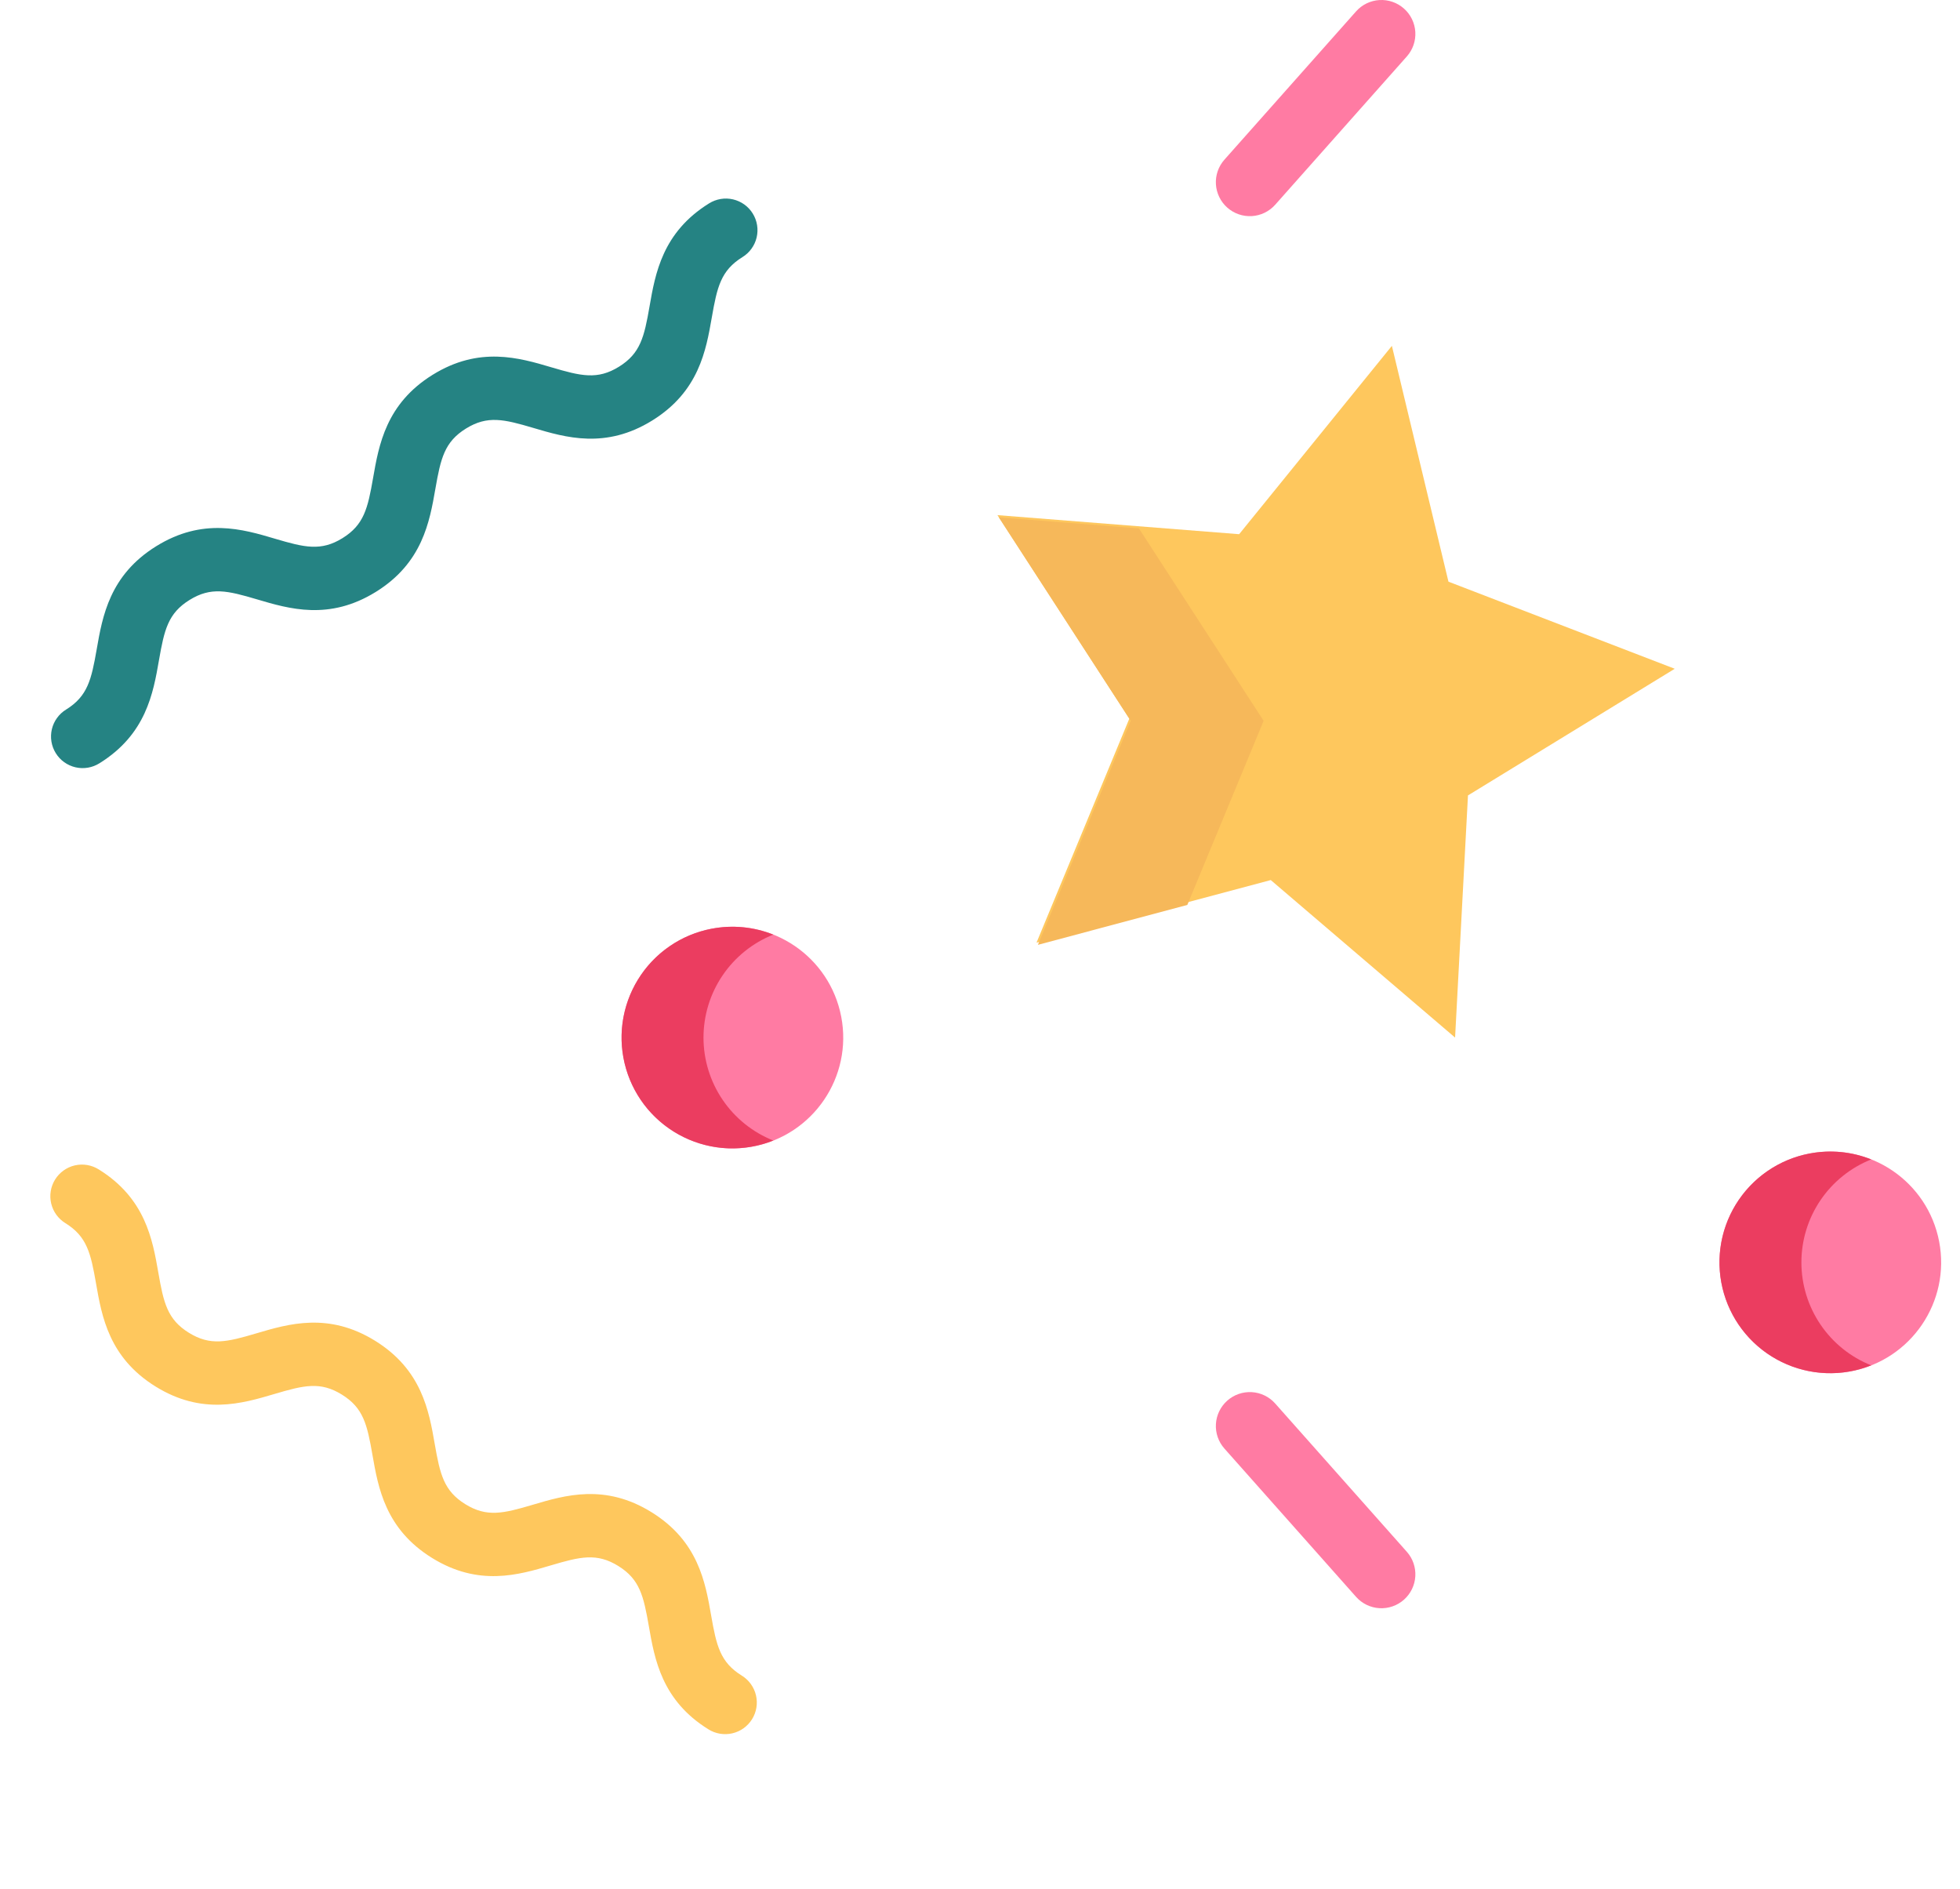
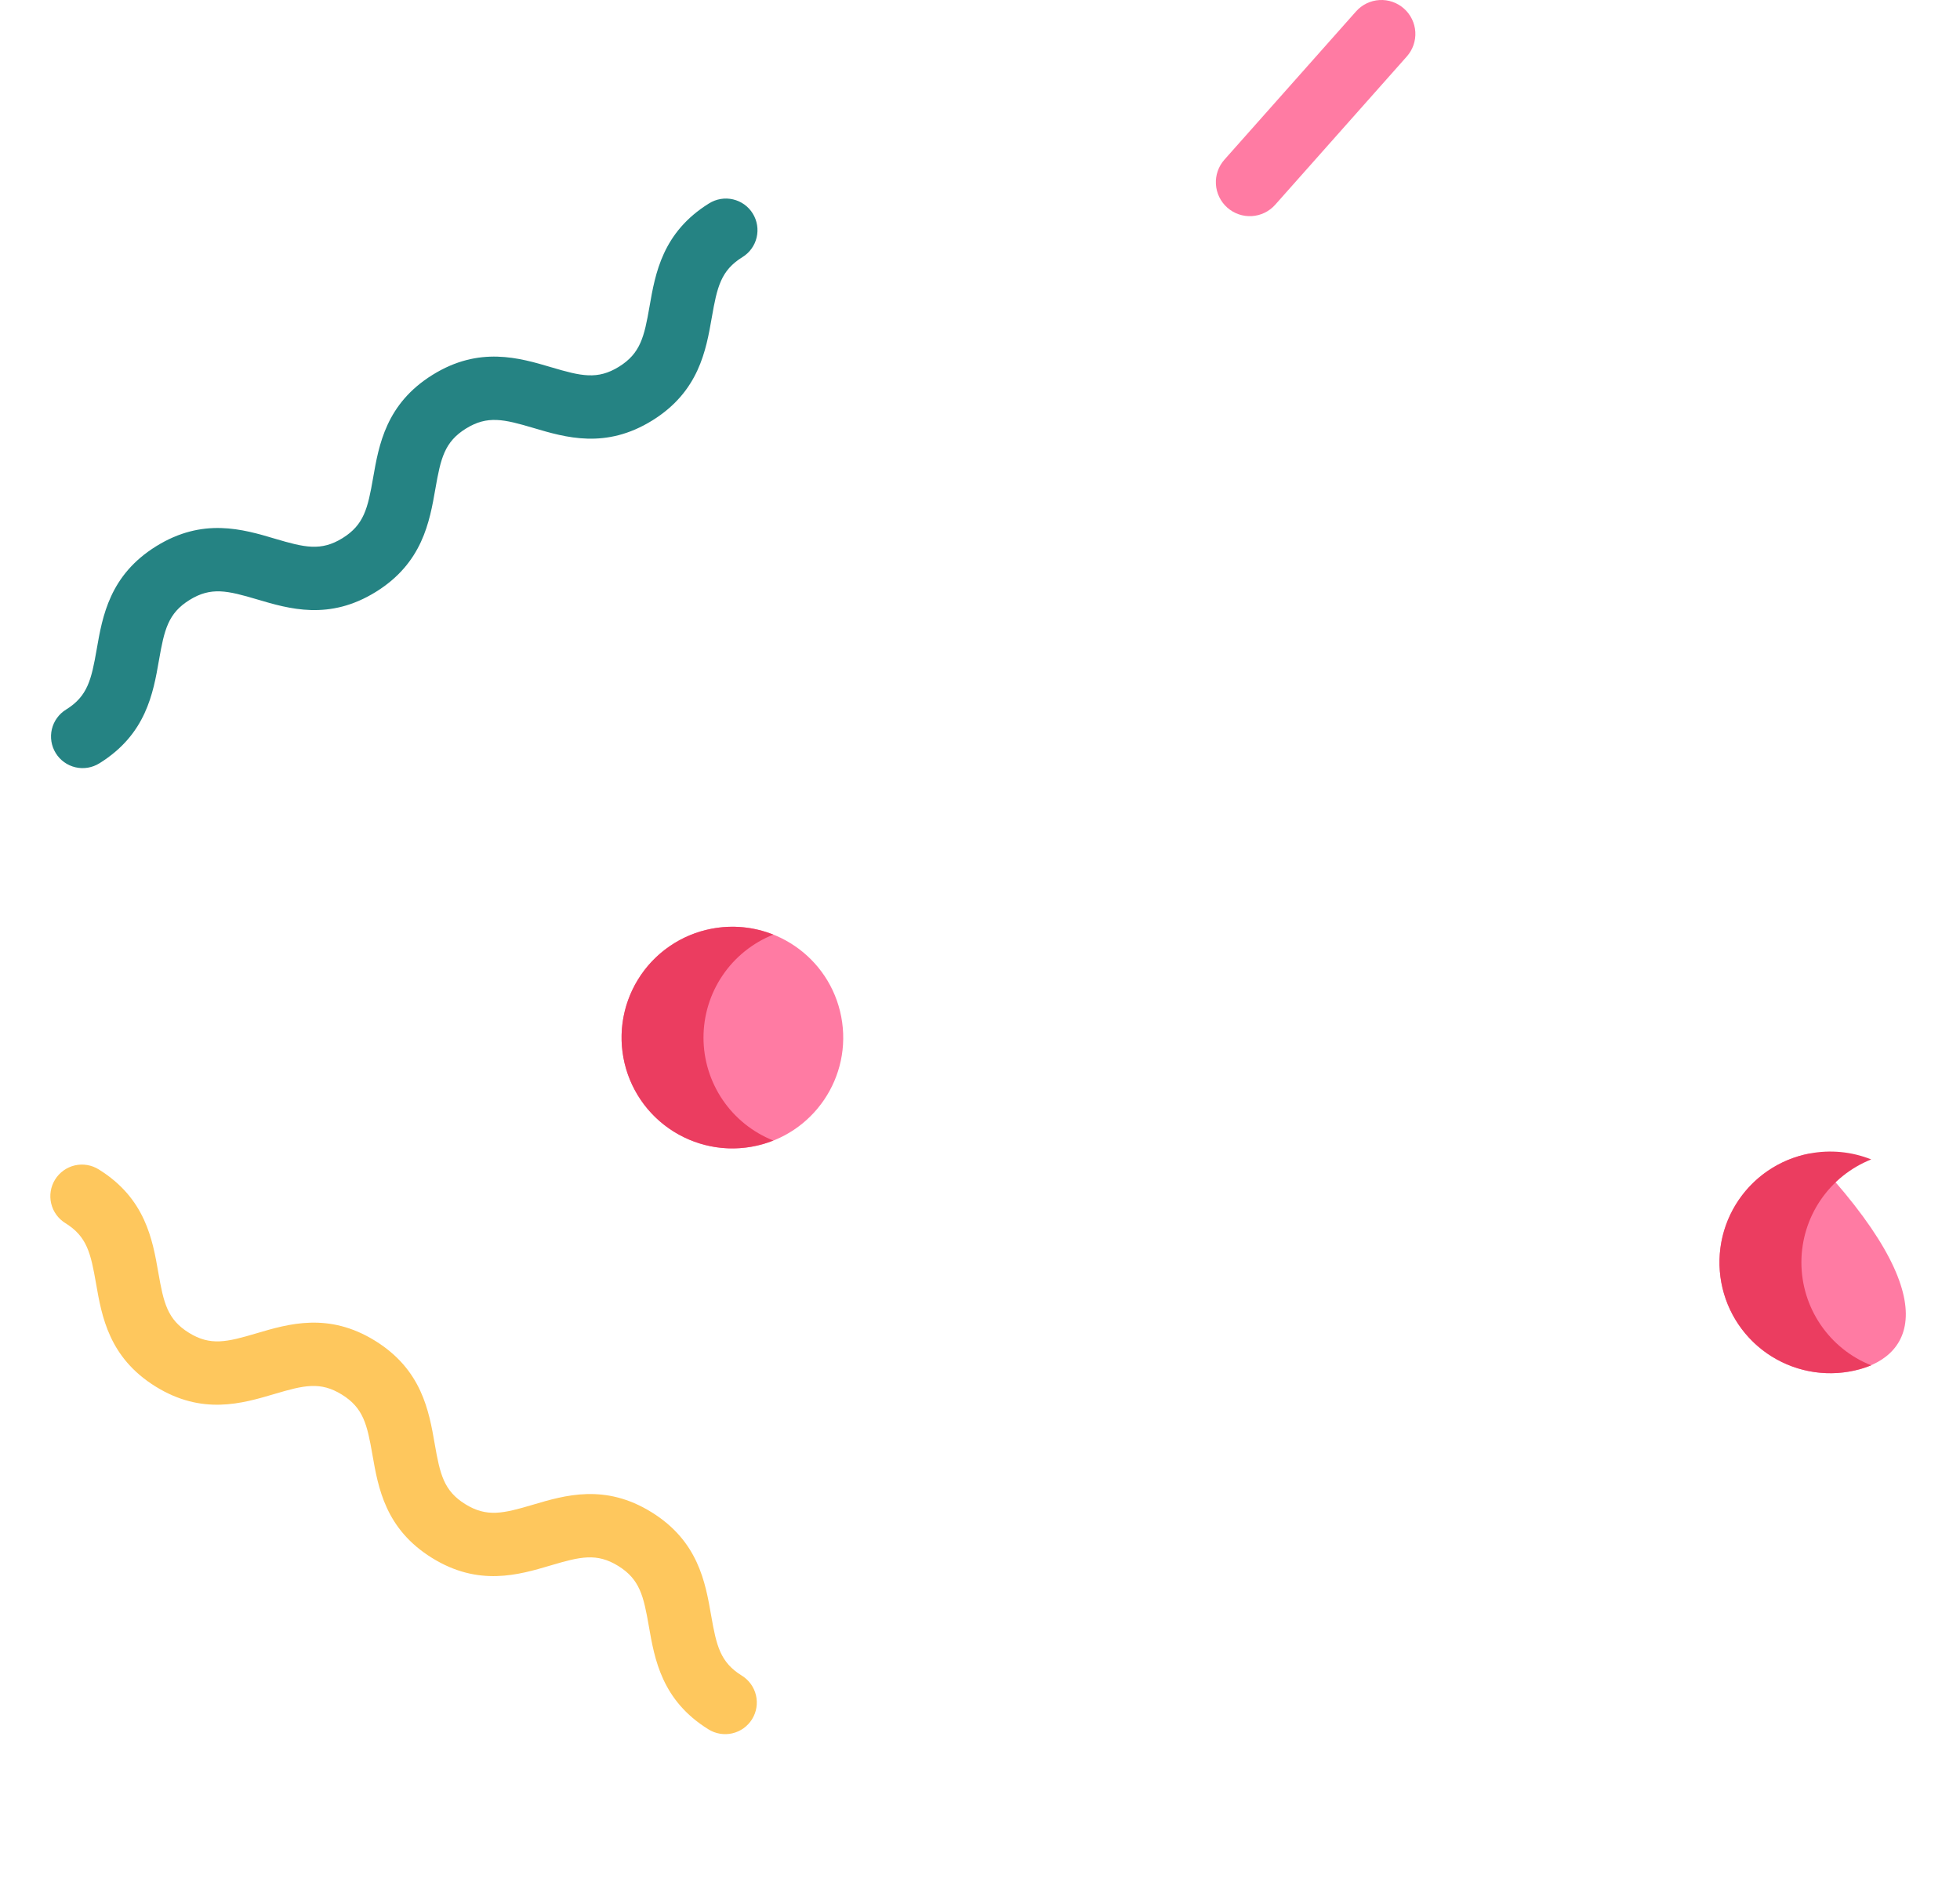
<svg xmlns="http://www.w3.org/2000/svg" width="110" height="106" viewBox="0 0 110 106" fill="none">
-   <path d="M78.116 19.407L69.544 29.975L55.979 28.905L63.381 40.323L58.172 52.893L71.318 49.382L81.663 58.221L82.386 44.633L93.991 37.526L81.291 32.639L78.116 19.407Z" fill="#FEC75D" />
-   <path d="M56.057 29.028L63.918 29.649L70.918 40.447L66.636 50.777L58.25 53.017L63.459 40.447L56.057 29.028Z" fill="#F6B85A" />
  <path d="M29.902 84.435C28.242 84.927 27.32 85.15 26.113 84.402C24.907 83.654 24.695 82.729 24.398 81.023C24.075 79.168 23.672 76.86 21.057 75.237C18.441 73.615 16.195 74.283 14.389 74.817C12.729 75.309 11.807 75.532 10.6 74.784C9.393 74.036 9.182 73.111 8.885 71.405C8.561 69.55 8.158 67.242 5.543 65.619C5.345 65.495 5.124 65.411 4.894 65.372C4.663 65.333 4.427 65.341 4.199 65.393C3.971 65.446 3.756 65.543 3.566 65.68C3.376 65.816 3.214 65.988 3.091 66.187C2.968 66.386 2.885 66.607 2.848 66.838C2.81 67.069 2.819 67.305 2.873 67.532C2.927 67.76 3.026 67.975 3.163 68.164C3.3 68.353 3.474 68.514 3.673 68.636C4.88 69.384 5.091 70.309 5.389 72.014C5.712 73.87 6.115 76.178 8.73 77.8C11.346 79.423 13.592 78.755 15.398 78.221C17.058 77.728 17.98 77.506 19.187 78.254C20.394 79.001 20.605 79.927 20.902 81.632C21.226 83.487 21.628 85.796 24.244 87.418C26.859 89.04 29.105 88.373 30.911 87.838C32.571 87.346 33.493 87.124 34.7 87.871C35.906 88.619 36.117 89.544 36.415 91.25C36.738 93.105 37.141 95.414 39.756 97.035C39.954 97.16 40.175 97.244 40.405 97.282C40.636 97.321 40.872 97.314 41.1 97.261C41.328 97.209 41.543 97.111 41.733 96.975C41.923 96.839 42.084 96.666 42.208 96.468C42.331 96.269 42.414 96.048 42.451 95.817C42.489 95.586 42.48 95.35 42.426 95.122C42.372 94.895 42.273 94.68 42.136 94.491C41.999 94.302 41.825 94.141 41.626 94.019C40.419 93.271 40.208 92.346 39.91 90.64C39.587 88.785 39.185 86.477 36.569 84.855C33.954 83.233 31.707 83.9 29.902 84.435Z" fill="#FEC75D" />
  <path d="M15.435 30.229C17.095 30.721 18.017 30.943 19.224 30.195C20.43 29.448 20.642 28.522 20.939 26.817C21.263 24.962 21.665 22.653 24.281 21.031C26.896 19.409 29.142 20.076 30.949 20.611C32.609 21.103 33.53 21.325 34.737 20.578C35.944 19.83 36.156 18.904 36.453 17.199C36.776 15.344 37.179 13.035 39.794 11.413C39.992 11.289 40.213 11.205 40.444 11.166C40.674 11.127 40.91 11.134 41.138 11.187C41.366 11.24 41.581 11.337 41.772 11.473C41.962 11.61 42.123 11.782 42.246 11.981C42.369 12.18 42.452 12.401 42.489 12.632C42.527 12.863 42.518 13.098 42.464 13.326C42.41 13.554 42.312 13.768 42.174 13.957C42.037 14.147 41.864 14.307 41.664 14.429C40.458 15.177 40.246 16.103 39.949 17.808C39.625 19.663 39.223 21.972 36.607 23.594C33.992 25.216 31.745 24.549 29.939 24.014C28.279 23.522 27.358 23.3 26.151 24.047C24.944 24.795 24.733 25.721 24.435 27.426C24.111 29.281 23.709 31.59 21.094 33.212C18.478 34.834 16.232 34.167 14.426 33.632C12.766 33.14 11.845 32.917 10.638 33.665C9.431 34.413 9.22 35.338 8.922 37.044C8.599 38.899 8.197 41.207 5.581 42.829C5.383 42.953 5.163 43.037 4.932 43.076C4.701 43.115 4.465 43.108 4.237 43.055C4.01 43.002 3.794 42.905 3.604 42.769C3.414 42.633 3.253 42.46 3.13 42.261C3.006 42.062 2.924 41.841 2.886 41.61C2.849 41.38 2.857 41.144 2.911 40.916C2.965 40.688 3.064 40.474 3.201 40.285C3.339 40.095 3.512 39.935 3.711 39.813C4.918 39.065 5.129 38.14 5.427 36.434C5.75 34.579 6.153 32.27 8.768 30.649C11.383 29.027 13.63 29.693 15.435 30.229Z" fill="#258383" />
-   <path d="M96.615 72.006C95.968 68.632 98.179 65.374 101.552 64.728C104.925 64.081 108.183 66.292 108.83 69.665C109.476 73.038 107.266 76.296 103.893 76.943C100.519 77.589 97.261 75.379 96.615 72.006Z" fill="#FF7BA3" />
+   <path d="M96.615 72.006C95.968 68.632 98.179 65.374 101.552 64.728C109.476 73.038 107.266 76.296 103.893 76.943C100.519 77.589 97.261 75.379 96.615 72.006Z" fill="#FF7BA3" />
  <path d="M101.549 64.728C102.713 64.504 103.917 64.618 105.017 65.058C103.861 65.519 102.869 66.315 102.171 67.345C101.472 68.375 101.099 69.591 101.099 70.836C101.099 72.081 101.473 73.296 102.172 74.326C102.871 75.356 103.862 76.153 105.019 76.613C104.214 76.933 103.351 77.082 102.485 77.049C101.62 77.017 100.77 76.804 99.992 76.424C99.213 76.044 98.523 75.506 97.964 74.843C97.406 74.181 96.992 73.409 96.749 72.578C96.506 71.746 96.44 70.873 96.554 70.014C96.669 69.156 96.961 68.33 97.413 67.591C97.865 66.852 98.466 66.215 99.179 65.722C99.891 65.229 100.698 64.89 101.549 64.727L101.549 64.728Z" fill="#EB3D60" />
  <path d="M34.998 59.391C34.351 56.018 36.562 52.76 39.935 52.114C43.308 51.467 46.566 53.678 47.212 57.051C47.859 60.424 45.648 63.682 42.275 64.328C38.902 64.975 35.644 62.764 34.998 59.391Z" fill="#FF7BA3" />
  <path d="M39.932 52.114C41.096 51.889 42.3 52.004 43.4 52.444C42.244 52.904 41.252 53.701 40.554 54.731C39.855 55.761 39.482 56.977 39.482 58.222C39.482 59.466 39.856 60.682 40.555 61.712C41.254 62.742 42.245 63.538 43.402 63.998C42.597 64.319 41.734 64.467 40.868 64.435C40.003 64.402 39.153 64.189 38.375 63.809C37.596 63.43 36.906 62.891 36.347 62.229C35.789 61.566 35.375 60.795 35.132 59.963C34.889 59.132 34.823 58.258 34.937 57.4C35.052 56.541 35.344 55.716 35.796 54.977C36.248 54.237 36.849 53.601 37.562 53.108C38.274 52.615 39.081 52.276 39.932 52.113L39.932 52.114Z" fill="#EB3D60" />
  <path d="M76.105 0.64C76.44 0.262 76.912 0.033 77.416 0.003C77.921 -0.027 78.416 0.145 78.794 0.481C79.172 0.816 79.401 1.288 79.431 1.792C79.461 2.297 79.289 2.792 78.953 3.17L71.567 11.489C71.231 11.867 70.759 12.096 70.255 12.126C69.75 12.156 69.255 11.984 68.877 11.649C68.499 11.313 68.27 10.841 68.24 10.337C68.21 9.833 68.382 9.337 68.718 8.959L76.105 0.64Z" fill="#FF7BA3" />
-   <path d="M71.566 78.753C71.231 78.375 70.759 78.146 70.255 78.116C69.75 78.087 69.255 78.258 68.877 78.594C68.499 78.929 68.27 79.401 68.24 79.905C68.21 80.41 68.382 80.905 68.718 81.283L76.105 89.602C76.44 89.98 76.912 90.209 77.416 90.239C77.921 90.269 78.416 90.097 78.794 89.762C79.172 89.426 79.401 88.954 79.431 88.45C79.461 87.946 79.289 87.45 78.953 87.072L71.566 78.753Z" fill="#FF7BA3" />
</svg>